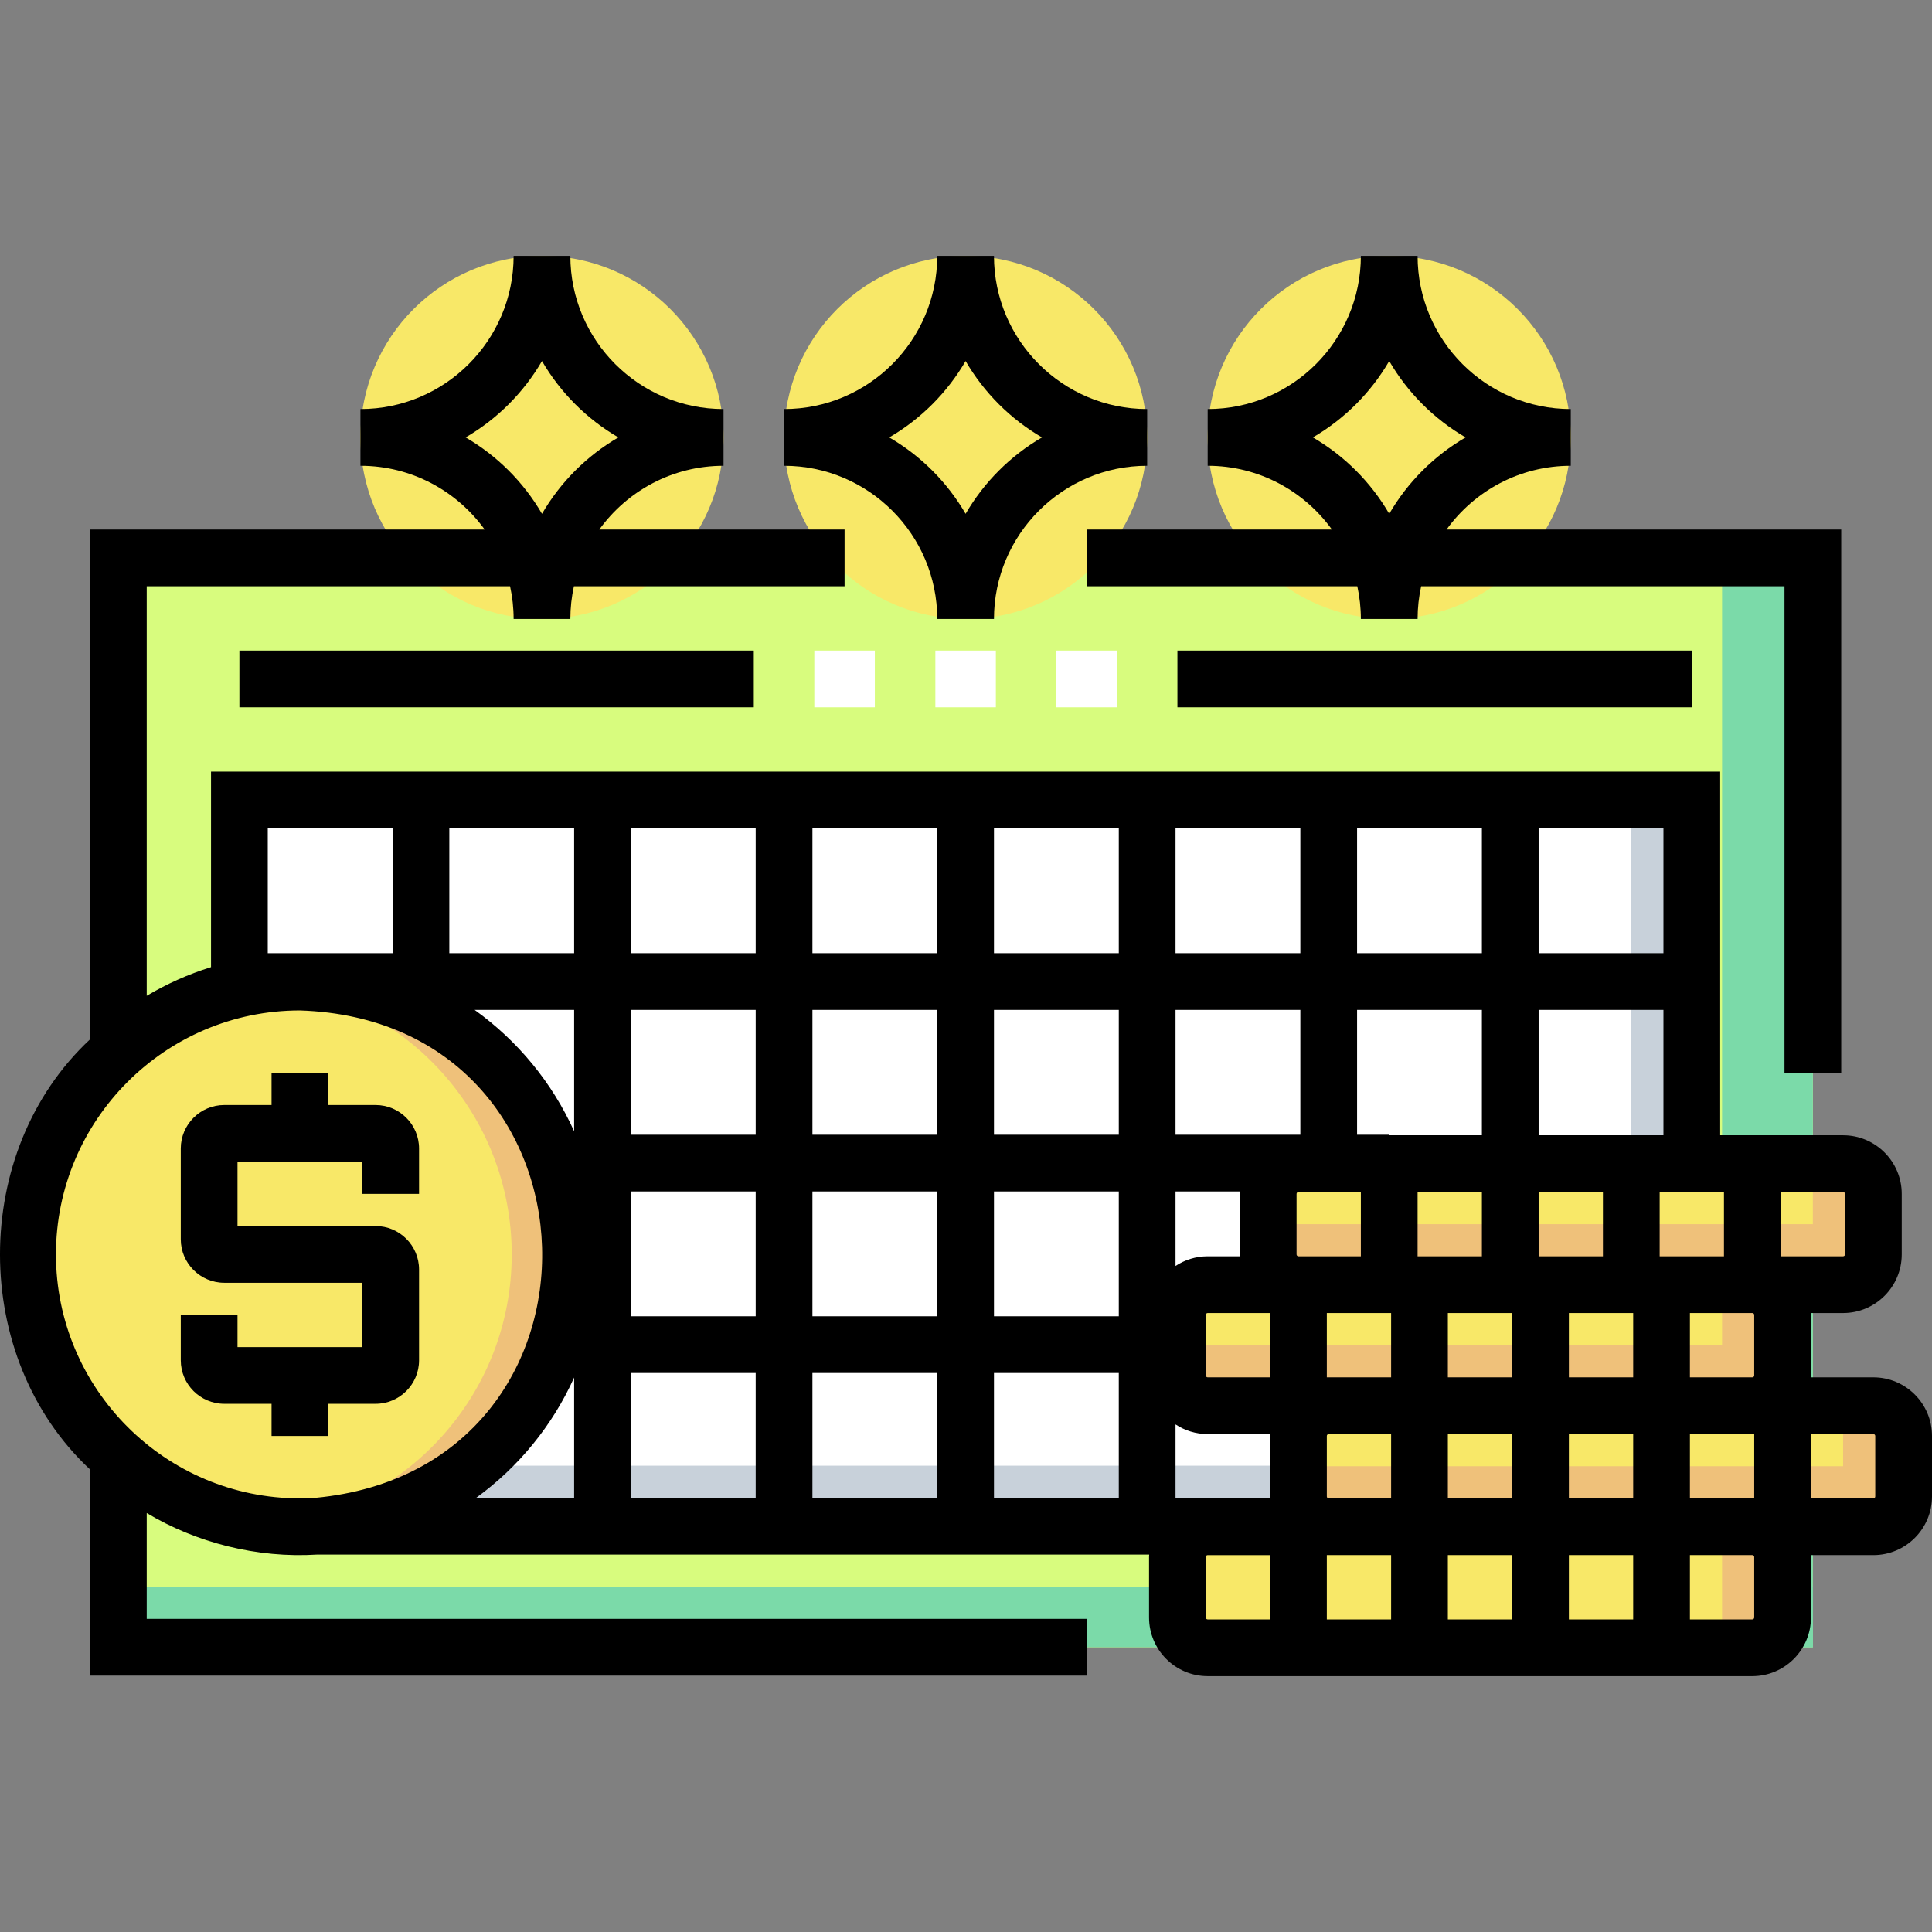
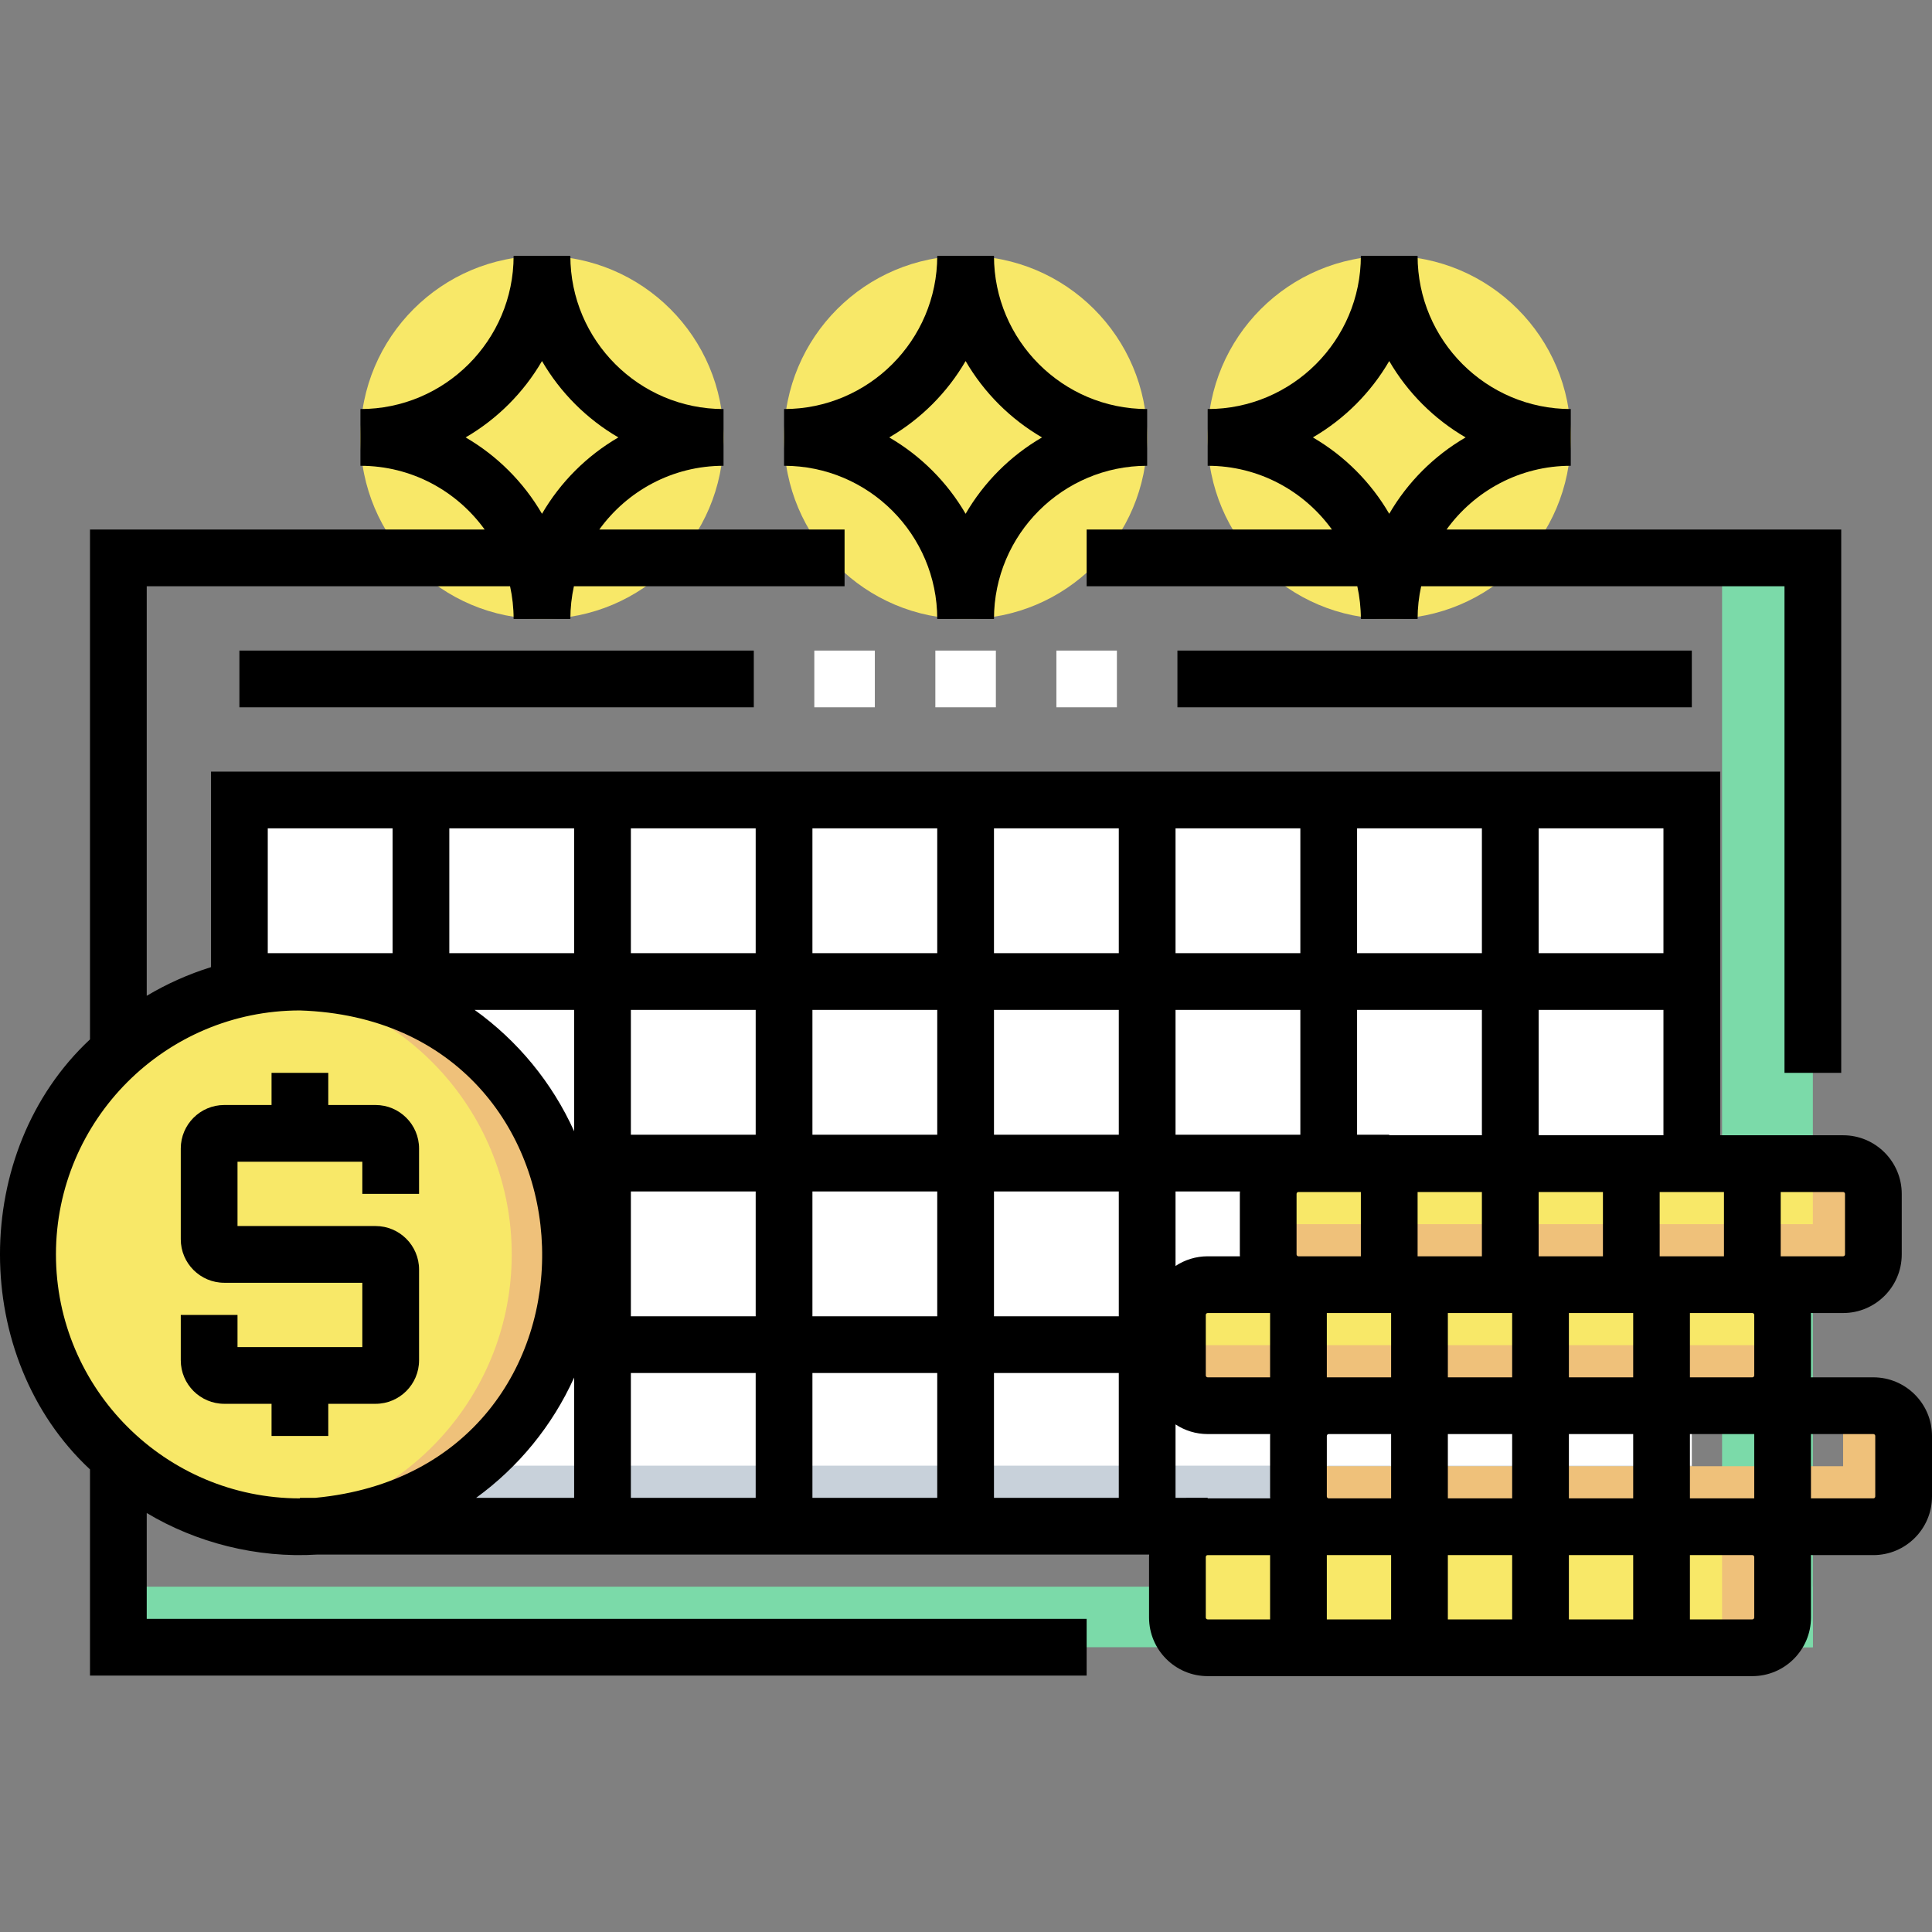
<svg xmlns="http://www.w3.org/2000/svg" id="Layer_1" height="512" viewBox="0 0 510.794 510.794" width="512">
  <rect x="0" y="0" width="510.794" height="510.794" fill="#808080" stroke="none" />
  <g>
-     <path d="m31.294 147.501h448v288h-448z" fill="#d8fc7e" />
    <path d="m31.294 419.501h448v16h-448z" fill="#7bdaa9" />
    <path d="m455.294 147.501h24v288h-24z" fill="#7bdaa9" />
    <g>
      <g>
        <path d="m215.294 172.001h16v15h-16z" fill="#fff" />
      </g>
      <g>
        <path d="m247.294 172.001h16v15h-16z" fill="#fff" />
      </g>
      <g>
        <path d="m279.294 172.001h16v15h-16z" fill="#fff" />
      </g>
    </g>
    <path d="m63.294 211.501h384v192h-384z" fill="#fff" />
    <path d="m63.294 387.501h384v16h-384z" fill="#c8d1da" />
-     <path d="m431.294 211.501h16v192h-16z" fill="#c8d1da" />
    <g>
      <circle cx="79.294" cy="331.647" fill="#f8e868" r="72" />
      <circle cx="79.294" cy="331.647" fill="#f8e868" r="72" />
      <path d="m79.294 259.647c-2.706 0-5.372.162-8 .453 35.998 3.981 64 34.488 64 71.547s-28.002 67.566-64 71.547c2.628.291 5.294.453 8 .453 39.765 0 72-32.236 72-72s-32.235-72-72-72z" fill="#efc17a" />
    </g>
    <g>
      <path d="m463.294 371.647h-144c-4.418 0-8-3.582-8-8v-16c0-4.418 3.582-8 8-8h144c4.418 0 8 3.582 8 8v16c0 4.418-3.581 8-8 8z" fill="#f8e868" />
      <path d="m463.294 371.647h-144c-4.418 0-8-3.582-8-8v-16c0-4.418 3.582-8 8-8h144c4.418 0 8 3.582 8 8v16c0 4.418-3.581 8-8 8z" fill="#f8e868" />
      <path d="m471.294 355.647v8c0 4.42-3.58 8-8 8h-144c-4.42 0-8-3.58-8-8v-8z" fill="#efc17a" />
-       <path d="m471.294 347.647v16c0 4.418-3.582 8-8 8h-8v-32h8c4.419 0 8 3.582 8 8z" fill="#efc17a" />
      <path d="m487.294 339.647h-144c-4.418 0-8-3.582-8-8v-16c0-4.418 3.582-8 8-8h144c4.418 0 8 3.582 8 8v16c0 4.418-3.581 8-8 8z" fill="#f8e868" />
      <path d="m487.294 339.647h-144c-4.418 0-8-3.582-8-8v-16c0-4.418 3.582-8 8-8h144c4.418 0 8 3.582 8 8v16c0 4.418-3.581 8-8 8z" fill="#f8e868" />
      <path d="m495.294 323.647v8c0 4.42-3.58 8-8 8h-144c-4.42 0-8-3.58-8-8v-8z" fill="#efc17a" />
      <path d="m495.294 315.647v16c0 4.418-3.582 8-8 8h-8v-32h8c4.419 0 8 3.582 8 8z" fill="#efc17a" />
-       <path d="m495.294 403.647h-144c-4.418 0-8-3.582-8-8v-16c0-4.418 3.582-8 8-8h144c4.418 0 8 3.582 8 8v16c0 4.418-3.581 8-8 8z" fill="#f8e868" />
      <path d="m503.294 387.647v8c0 4.42-3.58 8-8 8h-144c-4.42 0-8-3.58-8-8v-8z" fill="#efc17a" />
      <path d="m503.294 379.647v16c0 4.418-3.582 8-8 8h-8v-32h8c4.419 0 8 3.582 8 8z" fill="#efc17a" />
      <path d="m463.294 435.647h-144c-4.418 0-8-3.582-8-8v-16c0-4.418 3.582-8 8-8h144c4.418 0 8 3.582 8 8v16c0 4.418-3.581 8-8 8z" fill="#f8e868" />
      <path d="m471.294 411.647v16c0 4.418-3.582 8-8 8h-8v-32h8c4.419 0 8 3.582 8 8z" fill="#efc17a" />
    </g>
    <g>
      <circle cx="255.294" cy="115.647" fill="#f8e868" r="48" />
      <circle cx="367.294" cy="115.647" fill="#f8e868" r="48" />
      <g>
        <circle cx="143.294" cy="115.647" fill="#f8e868" r="48" />
        <g>
          <path d="m63.294 172.001h136v15h-136z" />
          <path d="m311.294 172.001h136v15h-136z" />
          <path d="m86.794 379.647v-8.5h12.5c6.341 0 11.5-5.159 11.5-11.5v-24c0-6.341-5.159-11.5-11.5-11.5h-36.5v-17h33v8.5h15v-12c0-6.341-5.159-11.5-11.5-11.5h-12.5v-8.5h-15v8.5h-12.5c-6.341 0-11.5 5.159-11.5 11.5v24c0 6.341 5.159 11.5 11.5 11.5h36.5v17h-33v-8.5h-15v12c0 6.341 5.159 11.5 11.5 11.5h12.5v8.5z" />
          <path d="m495.294 364.147h-16.525c.005-.167.025-.331.025-.5v-16c0-.169-.02-.333-.025-.5h8.525c8.547 0 15.5-6.953 15.5-15.5v-16c0-8.547-6.953-15.5-15.5-15.5h-32.5v-96.146h-399v51.694c-6.003 1.861-11.696 4.426-17 7.58v-108.274h96.061c.609 2.788.939 5.678.939 8.646h15c0-2.968.33-5.858.939-8.646h71.561v-15h-64.849c7.362-10.198 19.339-16.854 32.849-16.854v-15c-22.332 0-40.5-18.168-40.5-40.5h-15c0 22.332-18.168 40.5-40.5 40.5v15c13.51 0 25.488 6.656 32.849 16.854h-104.349v134.801c-31.73 29.597-31.721 84.103 0 113.69v54.509h263.5v-15h-248.5v-27.981c13.016 7.808 29.101 12 45.14 10.981h219.893c-.009.216-.033.428-.033.646v16c0 8.547 6.953 15.5 15.5 15.5h144c8.547 0 15.5-6.953 15.5-15.5v-16c0-.169-.02-.333-.025-.5h16.525c8.547 0 15.5-6.953 15.5-15.5v-16c0-8.547-6.953-15.5-15.5-15.5zm-372.191-248.5c8.357-4.86 15.332-11.835 20.192-20.192 4.86 8.357 11.835 15.332 20.192 20.192-8.357 4.86-15.332 11.835-20.192 20.192-4.861-8.357-11.835-15.331-20.192-20.192zm323.691 280.5v-17h17v17zm9-64h-17v-17h17zm-105 63.5v-16c0-.276.224-.5.5-.5h16.5v17h-16.5c-.275 0-.5-.224-.5-.5zm-55-47.646h-33v-33h33zm-129-33h33v33h-33zm216 49.146v-17h17v17zm-40-32.5v-16c0-.276.224-.5.5-.5h16.5v17h-16.5c-.275 0-.5-.224-.5-.5zm8 32.5v-17h17v17zm24-32v-17h17v17zm-64-32.146v-33h33v33zm-15 0h-33v-33h33zm-48 0h-33v-33h33zm-48 0h-33v-33h33zm15 15h33v33h-33zm96 0h17.033c-.009.216-.033.428-.033.646v16c0 .169.02.333.025.5h-8.525c-3.138 0-6.057.944-8.5 2.553zm8 32.646c0-.276.224-.5.5-.5h16.5v17h-16.5c-.276 0-.5-.224-.5-.5zm64 31.5h17v17h-17zm32 0h17v17h-17zm0-15v-17h17v17zm9-32h-17v-17h17zm-56.5-32v-.146h-8.5v-33h33v33.146zm-8.5-48.146v-33h33v33zm-15 0h-33v-33h33zm-48 0h-33v-33h33zm-48 0h-33v-33h33zm-48 0h-33v-33h33zm-48 0h-33v-33h33zm0 15v32.091c-5.808-12.882-14.943-23.944-26.314-32.091zm15 96h33v33h-33zm48 0h33v33h-33zm48 0h33v33h-33zm48 33v-19.407c2.443 1.609 5.362 2.553 8.5 2.553h16.525c-.005.167-.025.331-.025.5v16c0 .169.02.333.025.5h-16.525v-.146zm57 15.146v17h-17v-17zm15 0h17v17h-17zm32 0h17v17h-17zm49-63.5v16c0 .276-.224.5-.5.5h-16.5v-17h16.5c.276 0 .5.224.5.5zm24-32v16c0 .276-.224.5-.5.5h-16.5v-17h16.5c.276 0 .5.224.5.5zm-81-15.5v-33.146h33v33.146zm33-48.146h-33v-33h33zm-336-33v33h-33v-33zm-89 112.646c0-35.565 28.935-64.5 64.5-64.5 82.931 2.675 86.404 121.056 4.126 128.854h-4.126v.146c-35.565 0-64.5-28.934-64.5-64.5zm137 32.556v31.799h-25.903c11.181-8.119 20.165-19.072 25.903-31.799zm167 63.444v-16c0-.276.224-.5.5-.5h16.5v17h-16.5c-.275 0-.5-.224-.5-.5zm145-16v16c0 .276-.224.5-.5.5h-16.5v-17h16.5c.276 0 .5.224.5.5zm32-16c0 .276-.224.5-.5.5h-16.5v-17h16.5c.276 0 .5.224.5.5z" />
          <path d="m247.794 163.647h15c0-22.332 18.168-40.5 40.5-40.5v-15c-22.332 0-40.5-18.168-40.5-40.5h-15c0 22.332-18.168 40.5-40.5 40.5v15c22.332 0 40.5 18.169 40.5 40.5zm7.5-68.192c4.86 8.357 11.835 15.332 20.192 20.192-8.357 4.86-15.332 11.835-20.192 20.192-4.86-8.357-11.835-15.332-20.192-20.192 8.358-4.86 15.332-11.835 20.192-20.192z" />
          <path d="m352.144 140.001h-64.849v15h71.561c.609 2.788.939 5.678.939 8.646h15c0-2.968.33-5.858.939-8.646h96.061v128.646h15v-143.646h-104.35c7.362-10.198 19.339-16.854 32.849-16.854v-15c-22.332 0-40.5-18.168-40.5-40.5h-15c0 22.332-18.168 40.5-40.5 40.5v15c13.51 0 25.488 6.656 32.85 16.854zm15.15-44.546c4.86 8.357 11.835 15.332 20.192 20.192-8.357 4.86-15.332 11.835-20.192 20.192-4.86-8.357-11.835-15.332-20.192-20.192 8.357-4.86 15.332-11.835 20.192-20.192z" />
        </g>
      </g>
    </g>
  </g>
</svg>